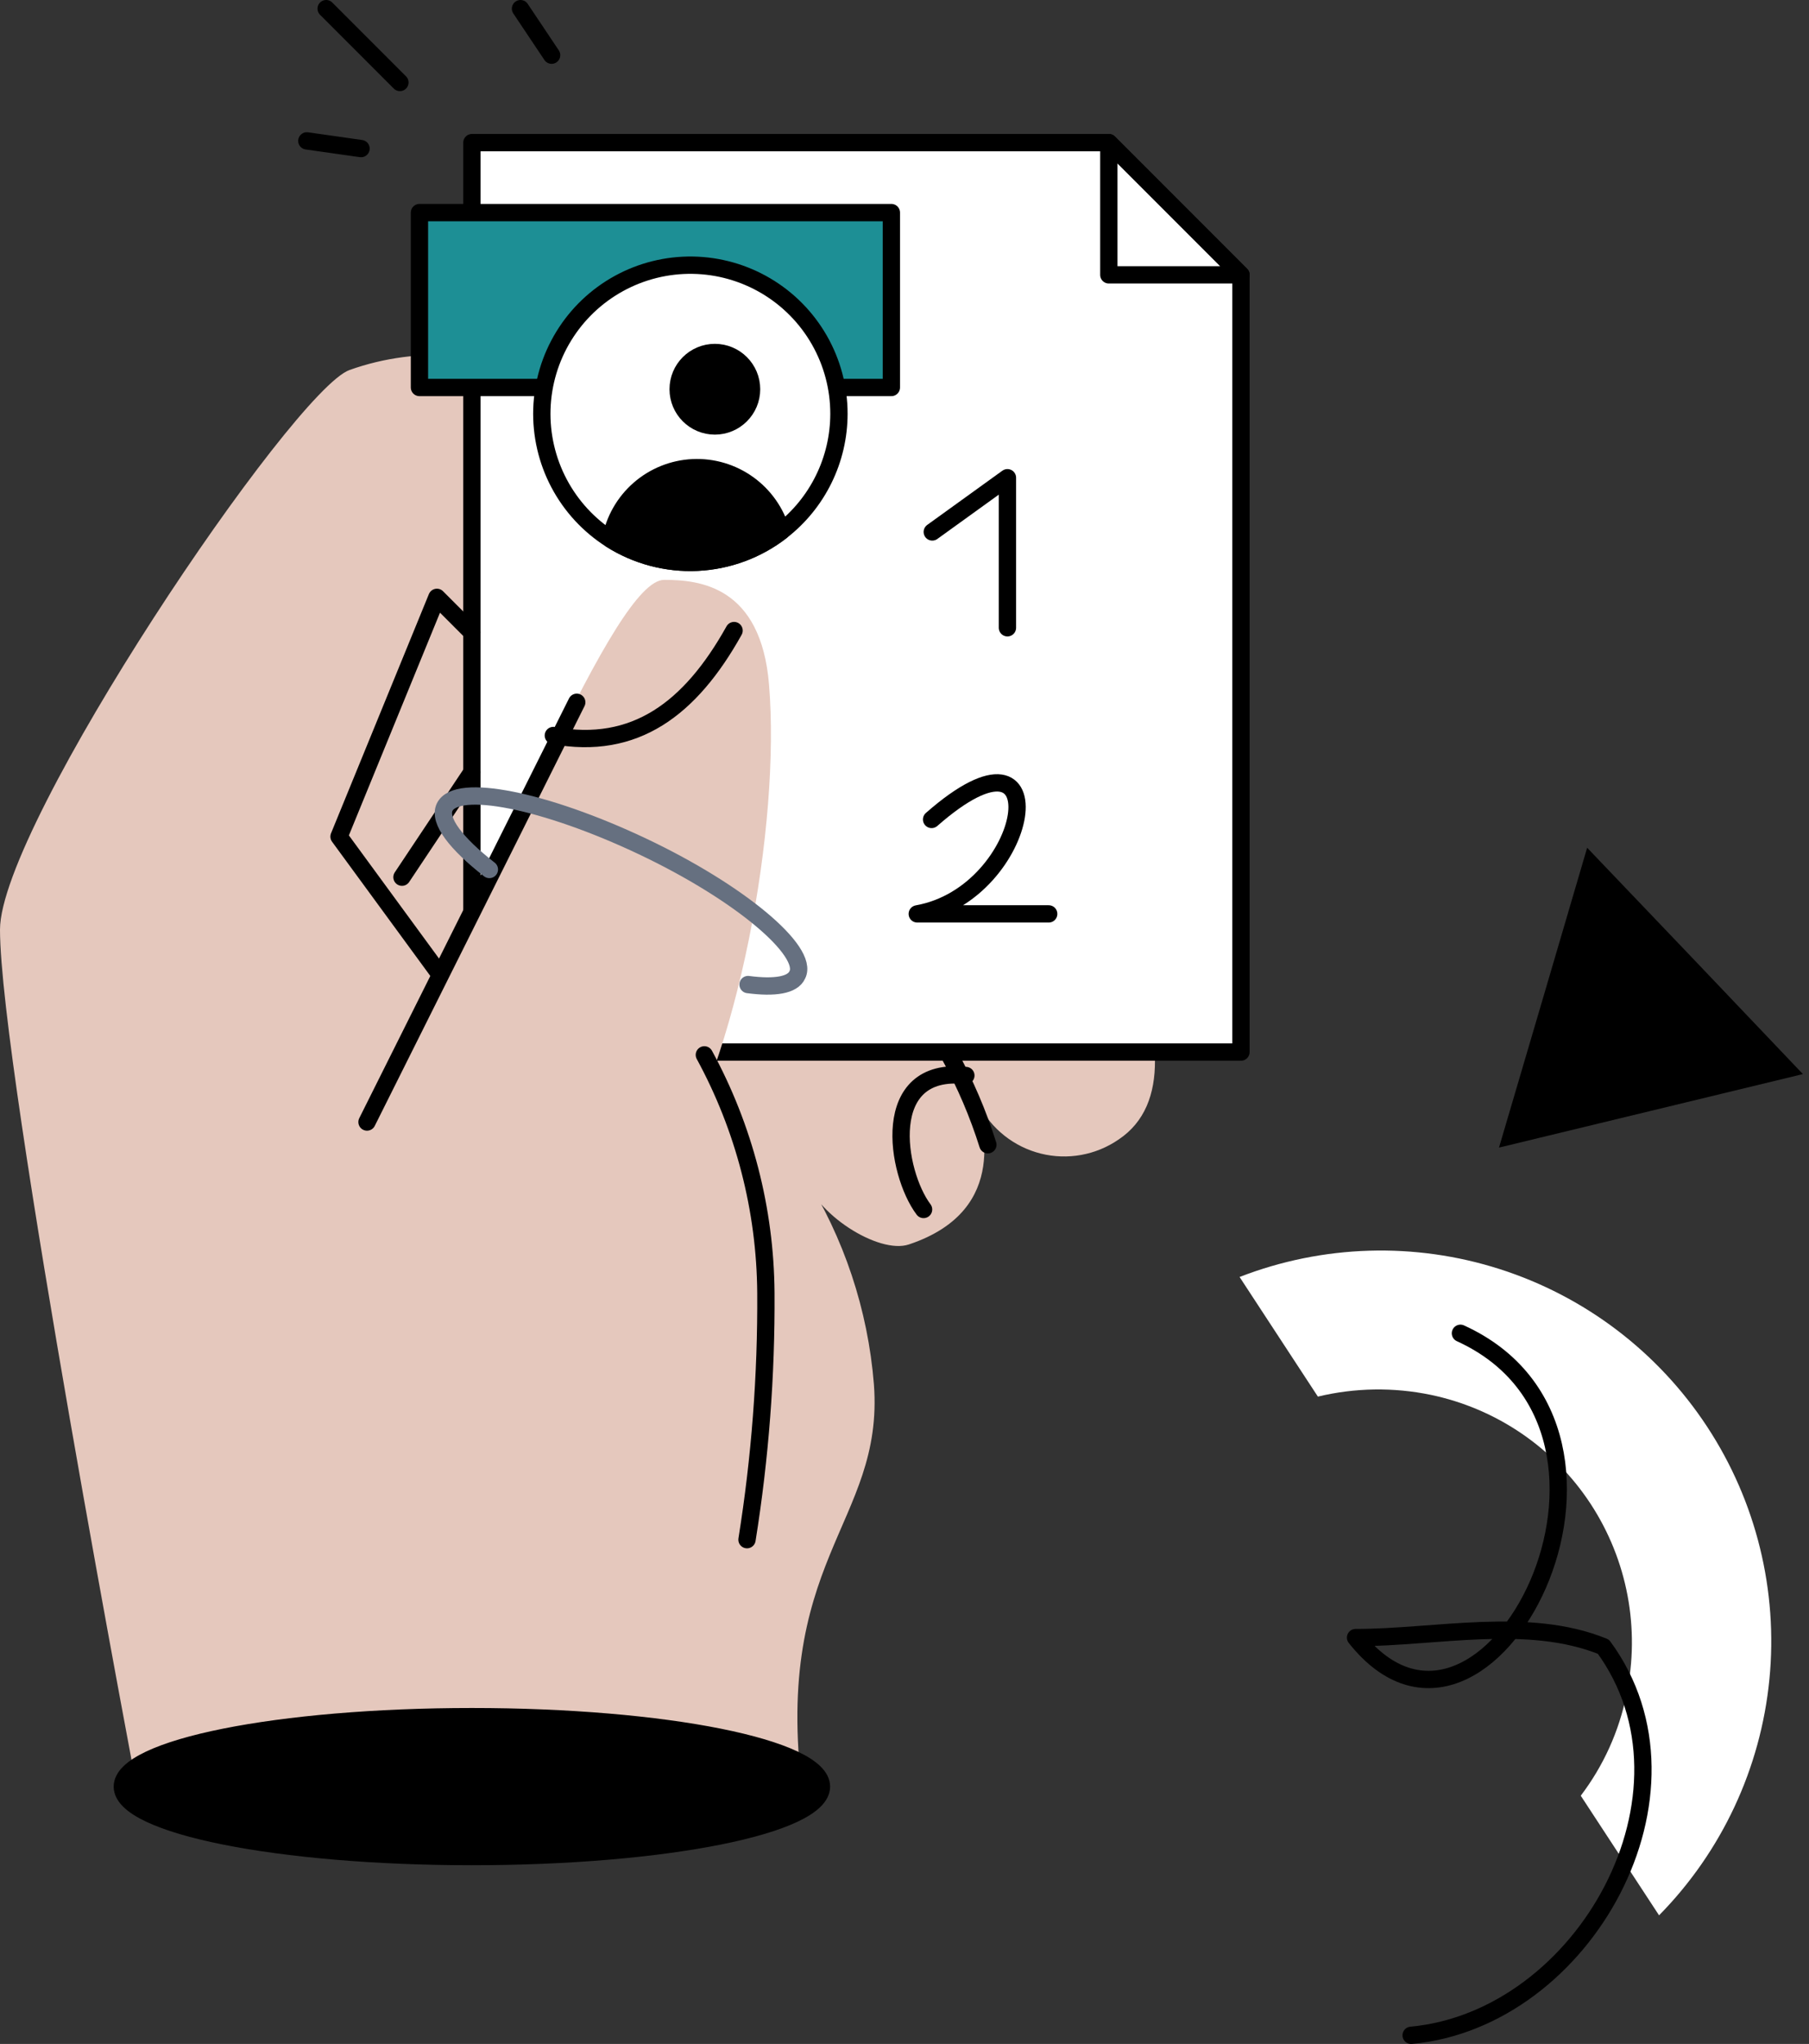
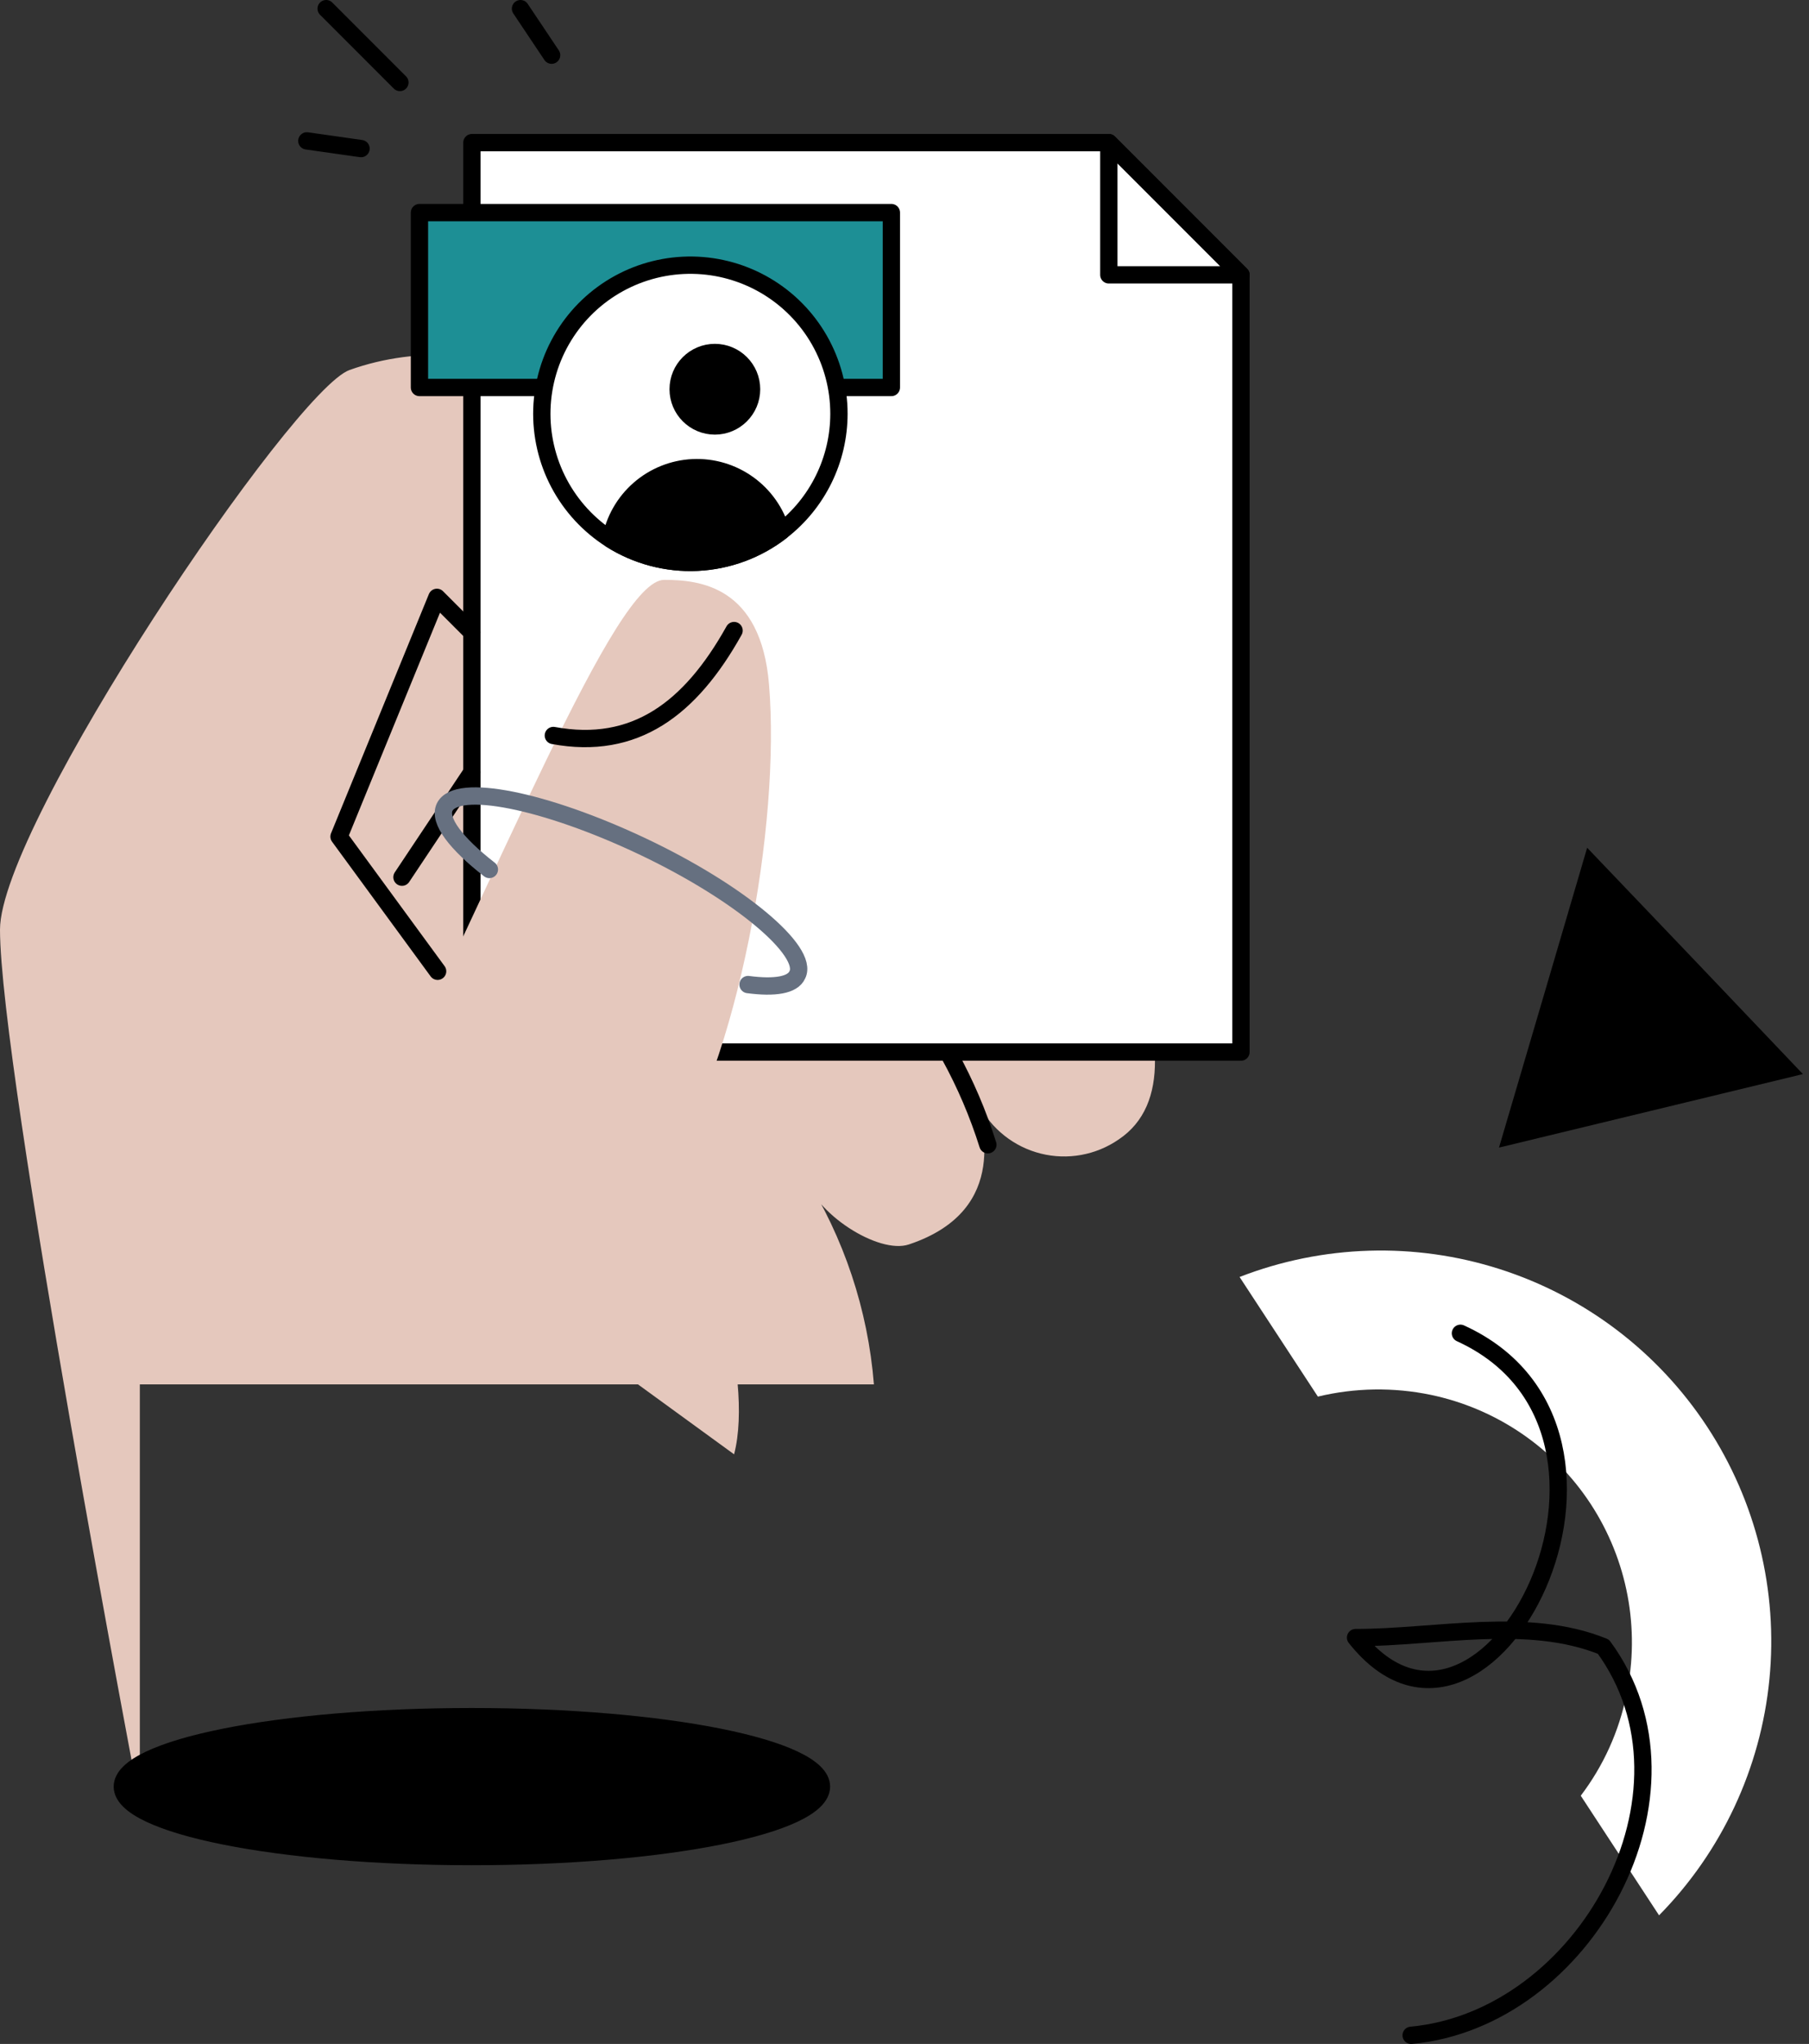
<svg xmlns="http://www.w3.org/2000/svg" width="209" height="236" viewBox="0 0 209 236" fill="none">
  <rect x="0" y="0" width="209" height="236" fill="#333333" stroke="none" />
-   <path d="M16.155 208.305C16.155 208.305 0 123.493 0 107.338C0 95.222 33.844 45.062 40.386 42.72C72.696 31.21 111.386 79.916 117.121 87.145C124.108 95.95 141.353 123.493 129.237 131.57C127.94 132.463 126.467 133.069 124.917 133.349C123.368 133.629 121.777 133.577 120.249 133.195C118.721 132.813 117.292 132.11 116.056 131.134C114.821 130.158 113.807 128.93 113.082 127.532C113.082 129.107 117.121 139.648 105.005 143.686C101.532 144.858 94.06 140.132 92.889 135.609C97.505 142.912 100.277 151.228 100.966 159.841C102.178 175.996 88.85 180.034 92.889 208.305H16.155Z" fill="#E5C8BD" />
+   <path d="M16.155 208.305C16.155 208.305 0 123.493 0 107.338C0 95.222 33.844 45.062 40.386 42.72C72.696 31.21 111.386 79.916 117.121 87.145C124.108 95.95 141.353 123.493 129.237 131.57C127.94 132.463 126.467 133.069 124.917 133.349C123.368 133.629 121.777 133.577 120.249 133.195C118.721 132.813 117.292 132.11 116.056 131.134C114.821 130.158 113.807 128.93 113.082 127.532C113.082 129.107 117.121 139.648 105.005 143.686C101.532 144.858 94.06 140.132 92.889 135.609C97.505 142.912 100.277 151.228 100.966 159.841H16.155Z" fill="#E5C8BD" />
  <path d="M128.106 16.468H54.522V121.473H143.372V31.735L128.106 16.468Z" fill="white" stroke="black" stroke-width="2" stroke-linecap="round" stroke-linejoin="round" />
  <path d="M40.387 135.609C58.157 99.705 71.04 66.952 76.735 66.952C80.773 66.952 87.922 67.638 88.851 79.068C90.183 95.222 85.337 122.483 76.735 135.609C81.419 140.374 87.195 158.75 84.812 167.918" fill="#E5C8BD" />
-   <path d="M66.634 81.087L42.402 129.551" stroke="black" stroke-width="2" stroke-linecap="round" stroke-linejoin="round" />
  <path d="M63.93 84.922C73.34 86.659 79.761 81.853 84.809 72.806" stroke="black" stroke-width="2" stroke-linecap="round" stroke-linejoin="round" />
  <path d="M50.559 112.144L39.17 96.595L50.478 68.971L54.517 73.009" stroke="black" stroke-width="2" stroke-linecap="round" stroke-linejoin="round" />
  <path d="M54.519 89.164L46.441 101.28" stroke="black" stroke-width="2" stroke-linecap="round" stroke-linejoin="round" />
-   <path d="M111.589 124.179C101.493 123.048 103.512 135.406 106.703 139.647" stroke="black" stroke-width="2" stroke-linecap="round" stroke-linejoin="round" />
  <path d="M114.131 132.174C113.008 128.604 111.533 125.154 109.729 121.875" stroke="black" stroke-width="2" stroke-linecap="round" stroke-linejoin="round" />
-   <path d="M81.377 121.797C85.972 130.226 88.414 139.66 88.485 149.26C88.545 158.808 87.816 168.344 86.304 177.772" stroke="black" stroke-width="2" stroke-linecap="round" stroke-linejoin="round" />
  <path d="M54.519 214.362C76.824 214.362 94.906 210.746 94.906 206.285C94.906 201.824 76.824 198.208 54.519 198.208C32.215 198.208 14.133 201.824 14.133 206.285C14.133 210.746 32.215 214.362 54.519 214.362Z" fill="black" stroke="black" stroke-width="2" stroke-miterlimit="10" />
  <path d="M128.107 31.735V16.468L143.374 31.735H128.107Z" fill="white" stroke="black" stroke-width="2" stroke-linecap="round" stroke-linejoin="round" />
  <path d="M102.983 24.546H48.461V44.739H102.983V24.546Z" fill="#1D8F95" stroke="black" stroke-width="2" stroke-linecap="round" stroke-linejoin="round" />
  <path d="M56.539 100.392C52.702 97.403 50.642 94.738 51.369 93.203C52.742 90.335 62.96 92.395 74.228 97.726C85.496 103.057 93.492 109.842 92.119 112.548C91.594 113.76 89.494 114.083 86.425 113.679" stroke="#667080" stroke-width="2" stroke-linecap="round" stroke-linejoin="round" />
-   <path d="M107.709 61.419L116.392 55.159V72.484" stroke="black" stroke-width="2" stroke-linecap="round" stroke-linejoin="round" />
-   <path d="M107.631 94.615C122.695 81.408 119.221 103.177 105.975 105.519C107.025 105.519 115.102 105.519 121.16 105.519" stroke="black" stroke-width="2" stroke-linecap="round" stroke-linejoin="round" />
  <path d="M96.926 47.768C96.925 50.389 96.324 52.974 95.169 55.326C94.014 57.678 92.335 59.735 90.262 61.338C87.472 63.501 84.082 64.751 80.555 64.917C77.028 65.083 73.535 64.158 70.554 62.267C68.038 60.667 65.982 58.44 64.588 55.804C63.195 53.169 62.512 50.216 62.606 47.236C62.701 44.256 63.571 41.352 65.129 38.811C66.687 36.269 68.88 34.177 71.493 32.74C74.106 31.304 77.047 30.573 80.028 30.619C83.009 30.666 85.927 31.488 88.493 33.004C91.06 34.521 93.188 36.68 94.666 39.269C96.145 41.858 96.924 44.787 96.926 47.768Z" fill="white" stroke="black" stroke-width="2" stroke-linecap="round" stroke-linejoin="round" />
  <path d="M82.59 49.182C84.932 49.182 86.831 47.283 86.831 44.941C86.831 42.599 84.932 40.7 82.59 40.7C80.248 40.7 78.35 42.599 78.35 44.941C78.35 47.283 80.248 49.182 82.59 49.182Z" fill="black" stroke="black" stroke-width="2" stroke-linecap="round" stroke-linejoin="round" />
  <path d="M90.267 61.337C87.477 63.5 84.087 64.75 80.56 64.916C77.033 65.082 73.54 64.157 70.559 62.266C70.978 60.021 72.144 57.985 73.866 56.486C75.587 54.986 77.765 54.112 80.046 54.004C82.326 53.897 84.576 54.562 86.431 55.893C88.287 57.224 89.638 59.142 90.267 61.337Z" fill="black" stroke="black" stroke-width="2" stroke-linecap="round" stroke-linejoin="round" />
  <path d="M60.135 1L63.729 6.371" stroke="black" stroke-width="2" stroke-linecap="round" stroke-linejoin="round" />
  <path d="M37.682 1L46.203 9.521" stroke="black" stroke-width="2" stroke-linecap="round" stroke-linejoin="round" />
  <path d="M35.451 16.267L41.711 17.156" stroke="black" stroke-width="2" stroke-linecap="round" stroke-linejoin="round" />
  <path d="M165.304 161.052C169.06 161.836 172.624 163.352 175.794 165.513C178.964 167.675 181.676 170.44 183.777 173.651C185.877 176.861 187.324 180.454 188.035 184.224C188.746 187.994 188.707 191.868 187.921 195.623C187.065 199.876 185.256 203.881 182.63 207.335L191.677 221.147C198.916 213.794 203.415 204.18 204.424 193.911C205.433 183.642 202.891 173.337 197.222 164.715C191.553 156.093 183.099 149.675 173.27 146.532C163.442 143.388 152.833 143.71 143.213 147.442L152.259 161.254C156.54 160.225 160.994 160.157 165.304 161.052Z" fill="white" />
  <path d="M179.237 115.495L183.841 99.825L195.109 111.618L206.377 123.451L190.505 127.288L174.633 131.124L179.237 115.495Z" fill="black" stroke="black" stroke-width="2" stroke-miterlimit="10" />
  <path d="M168.729 153.944C193.648 165.293 171.758 208.183 156.613 189.08C165.902 189.08 176.524 186.577 185.247 190.131C197.605 206.931 183.107 233.142 163.035 235" stroke="black" stroke-width="2" stroke-linecap="round" stroke-linejoin="round" />
</svg>